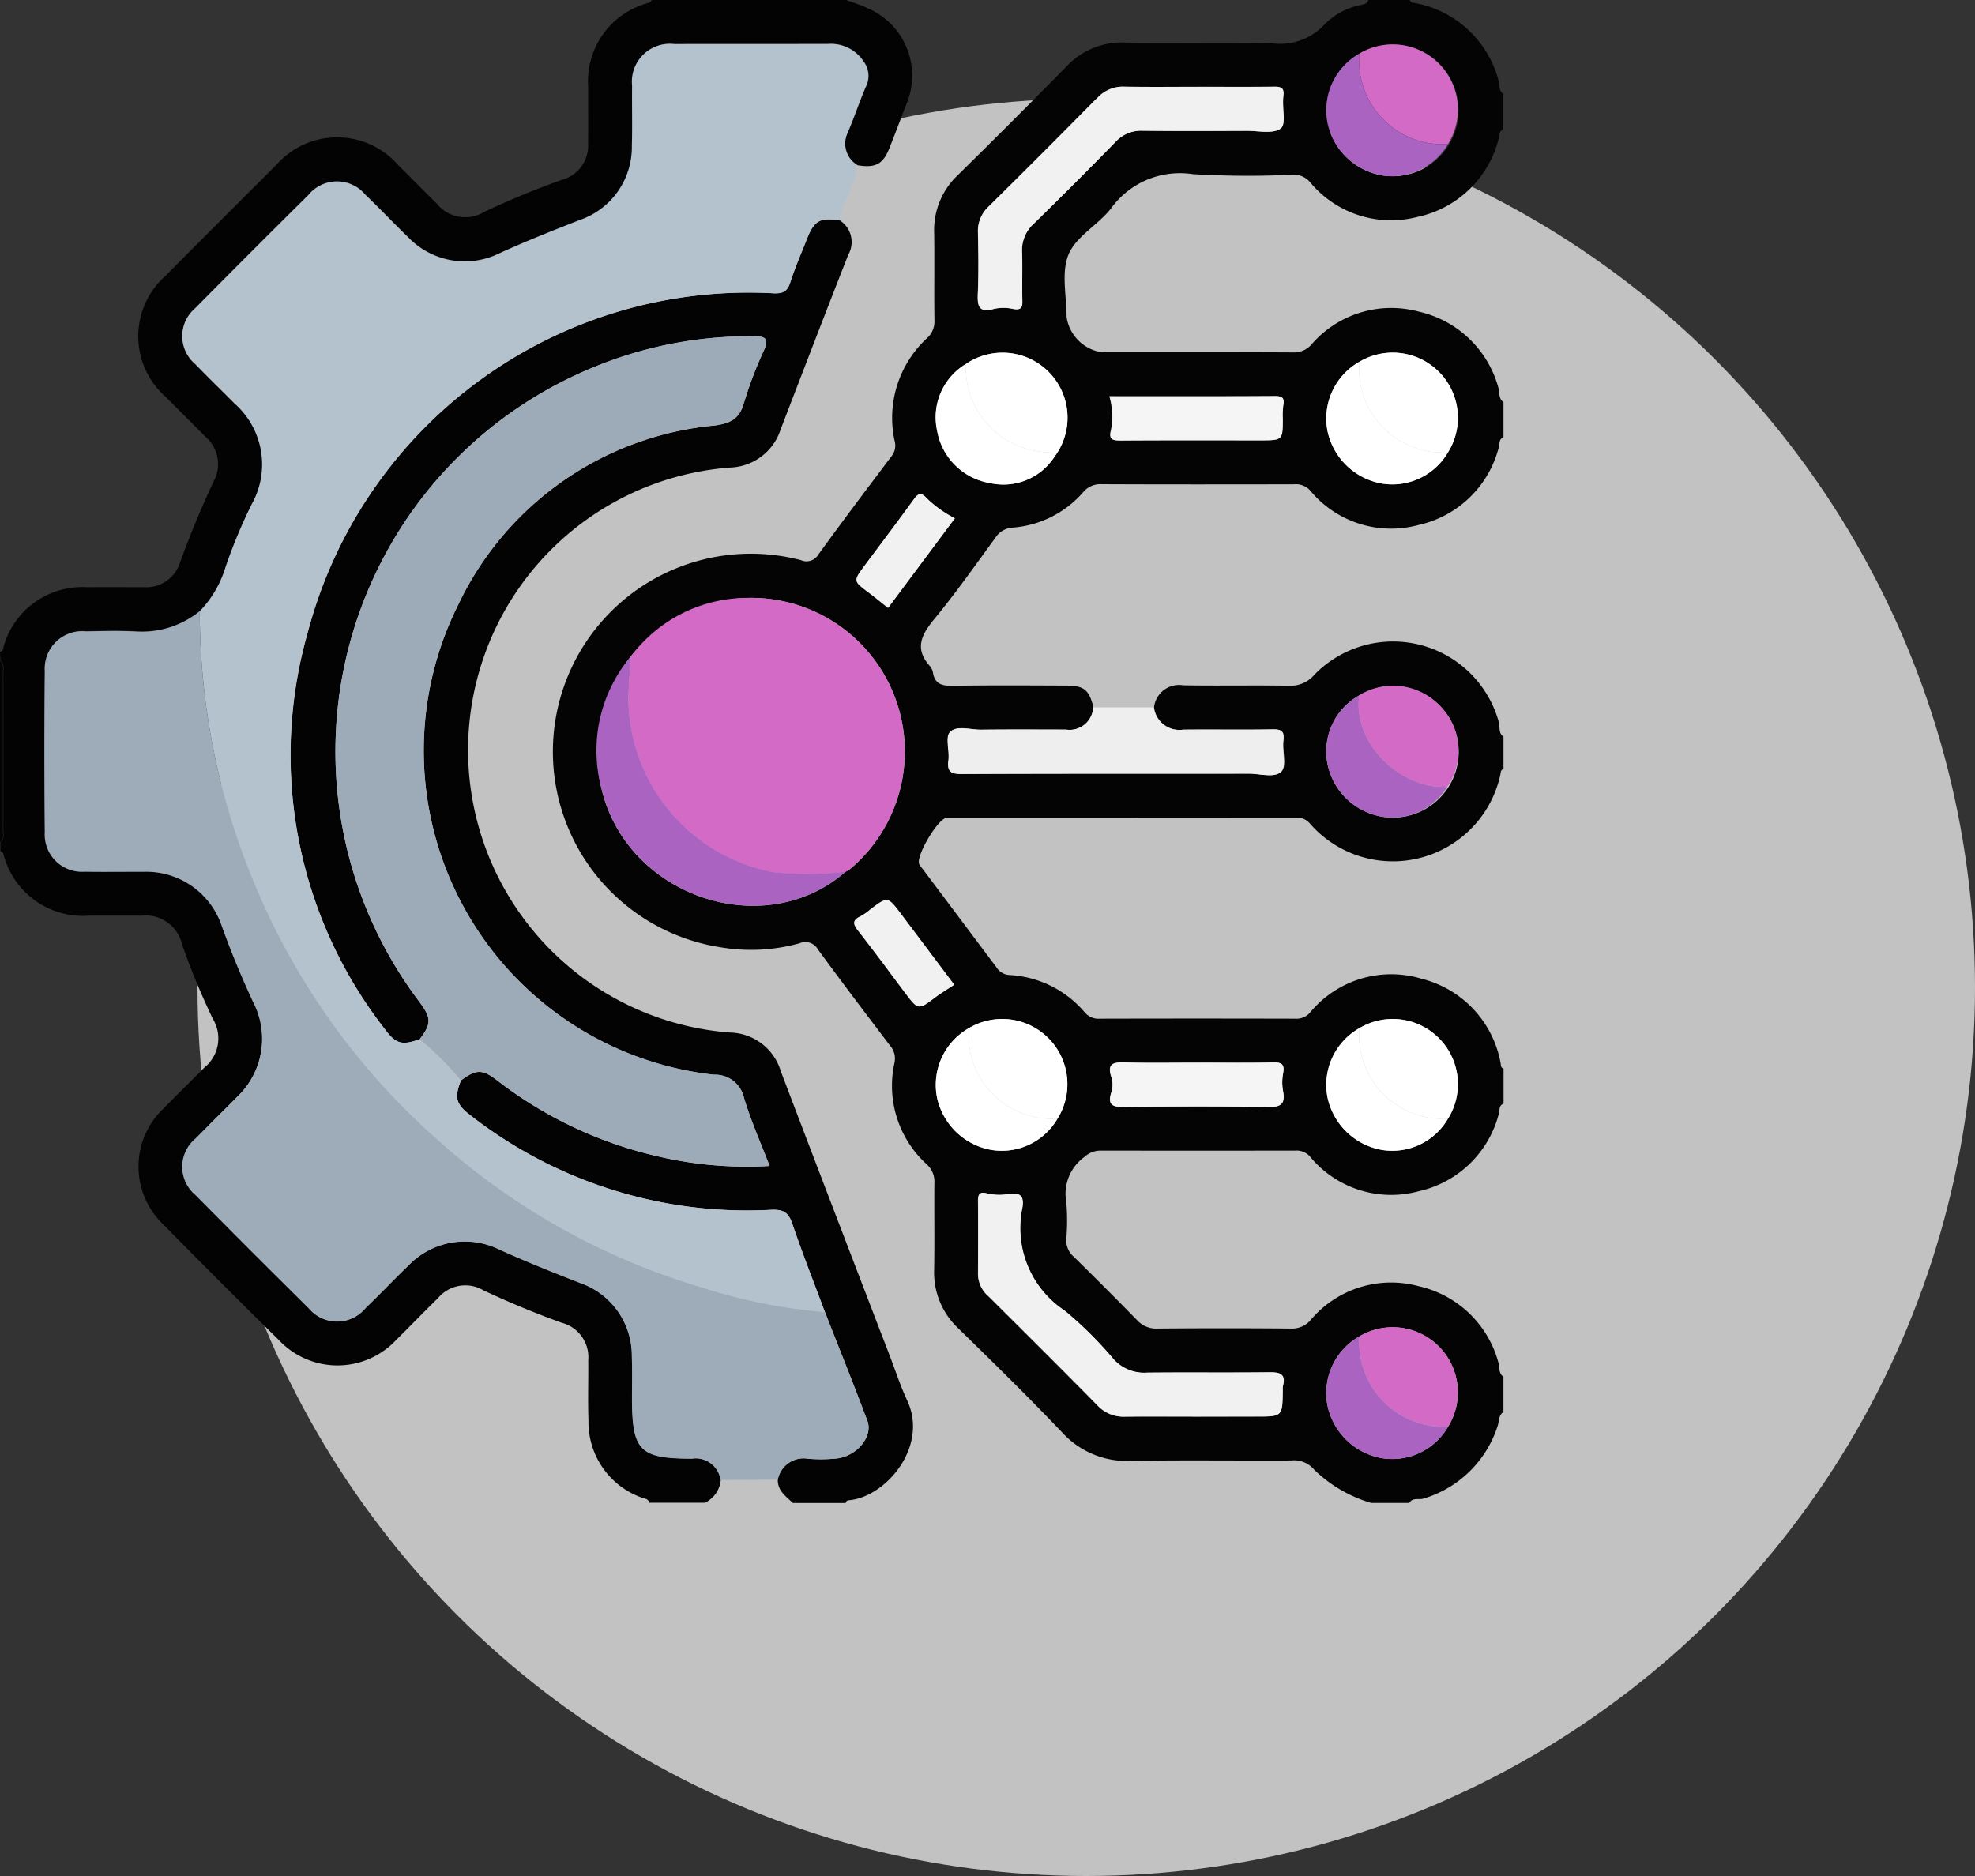
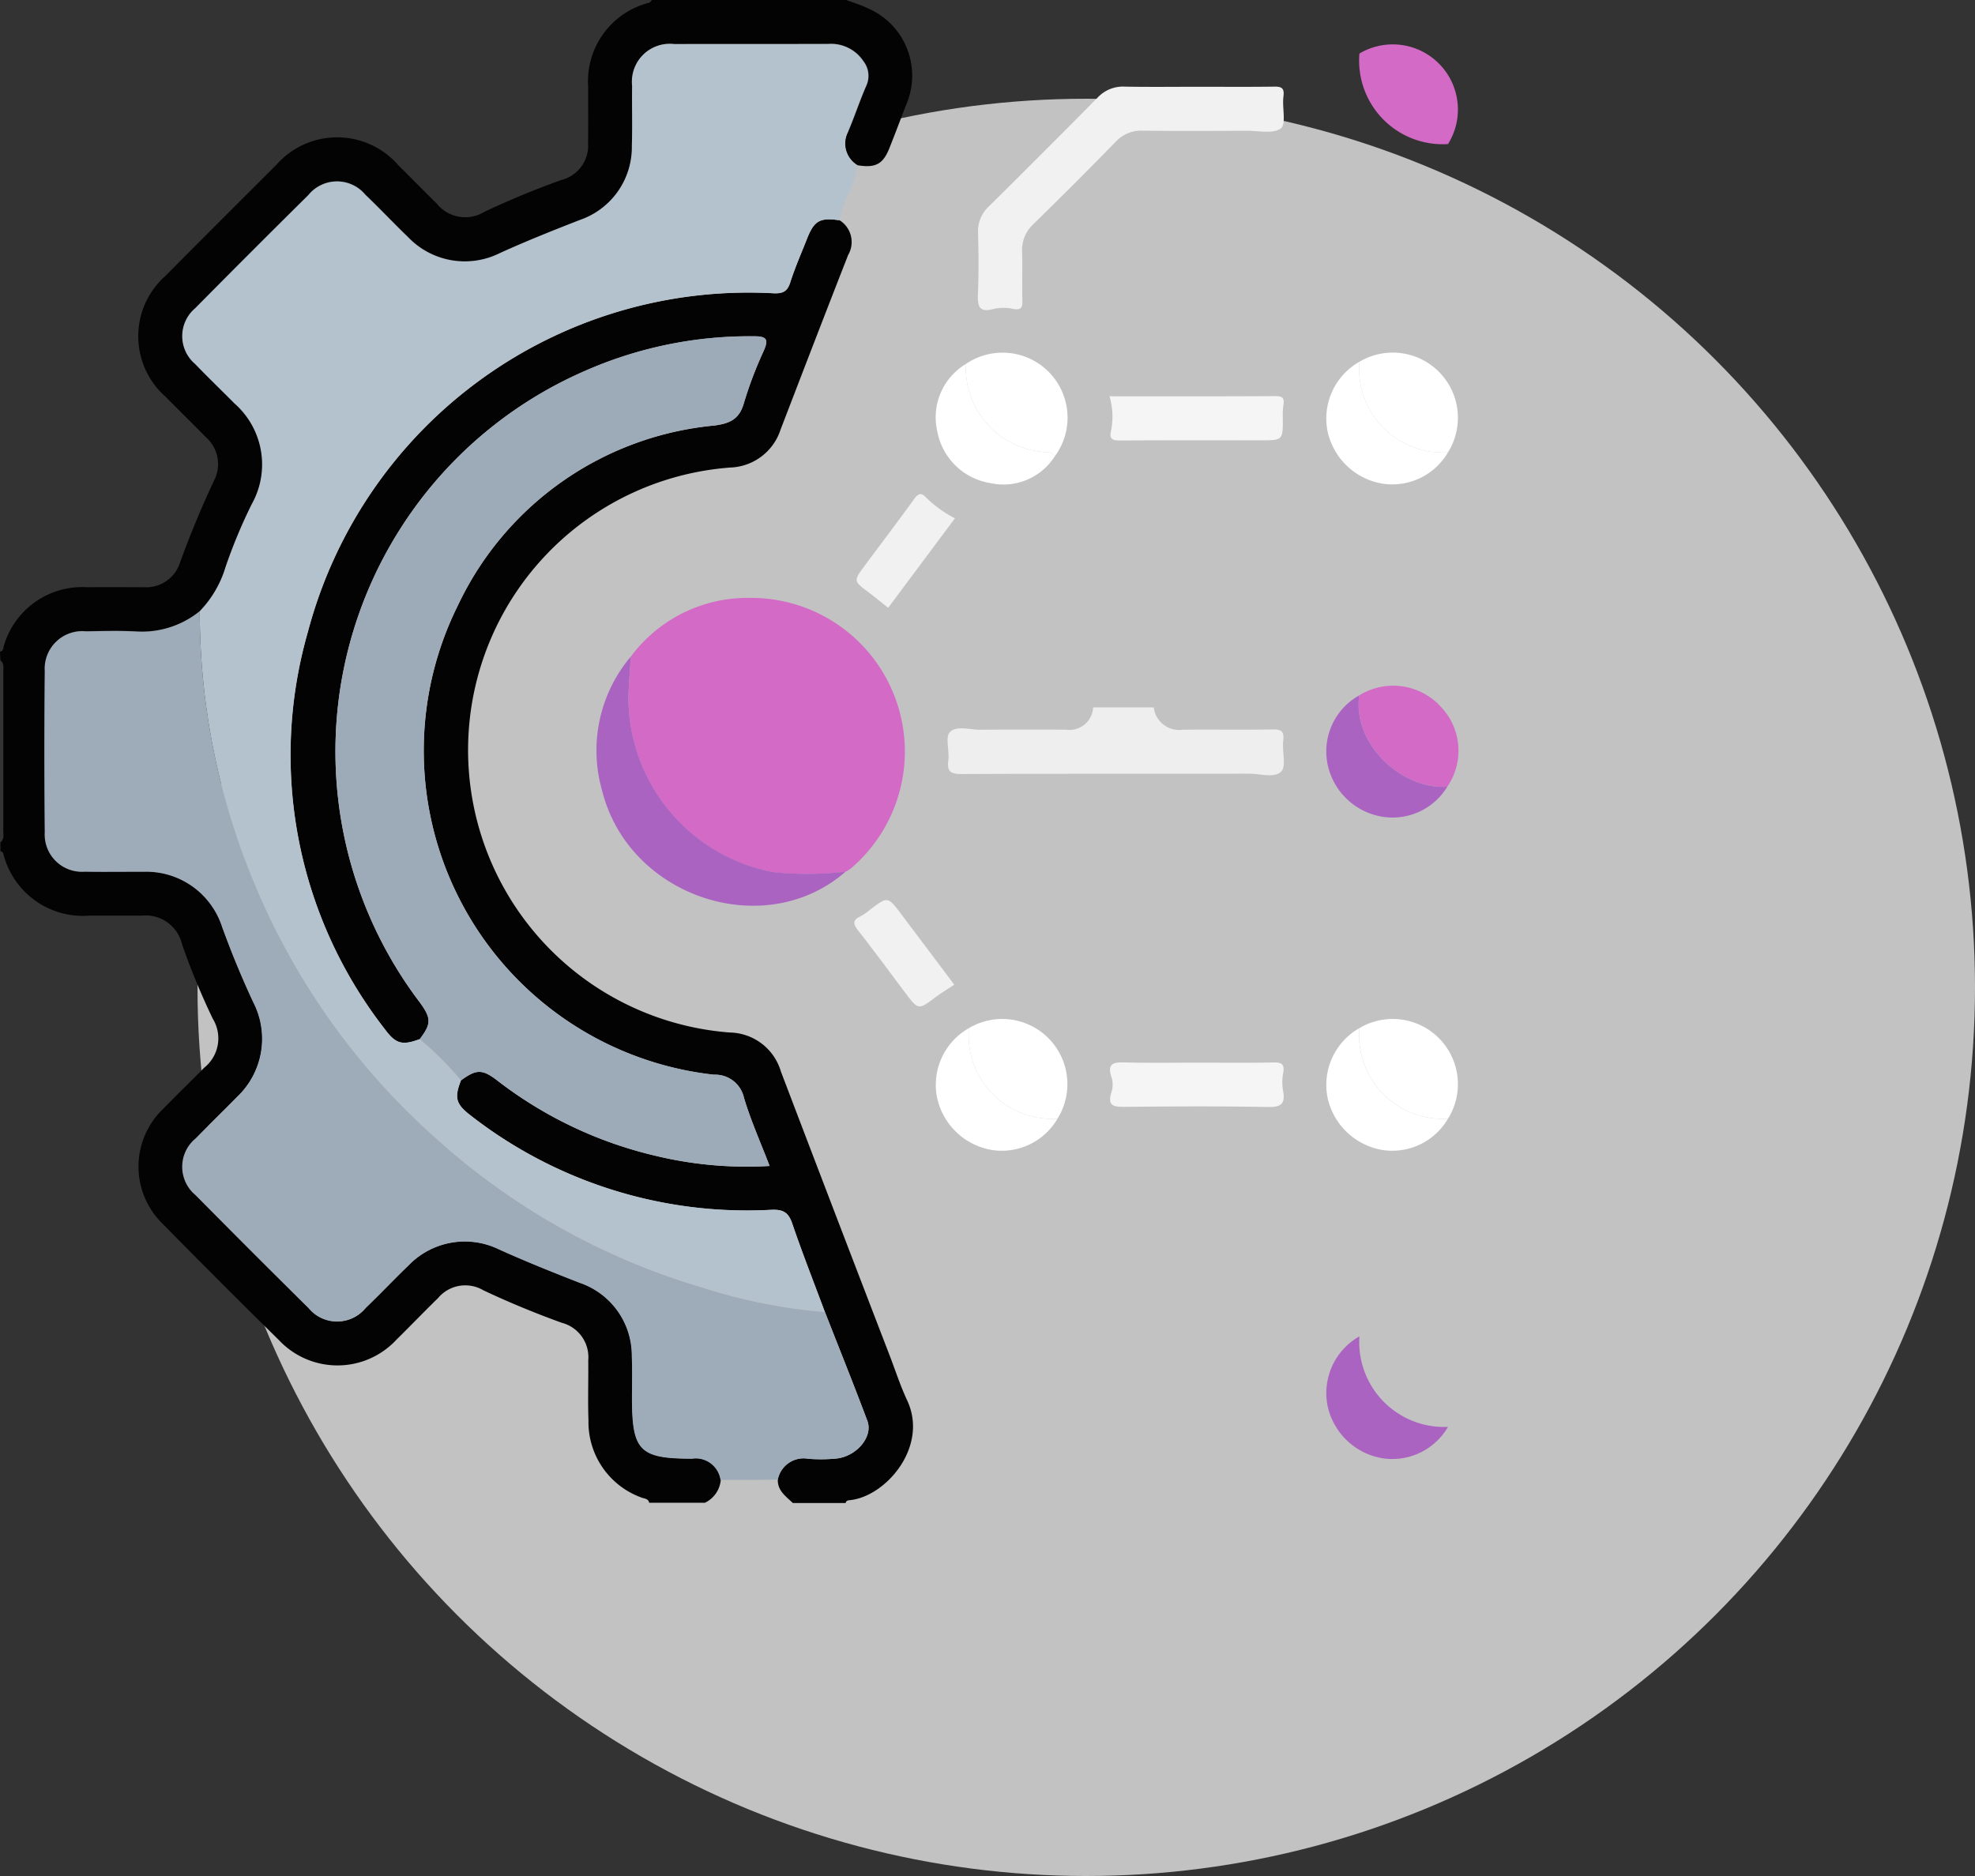
<svg xmlns="http://www.w3.org/2000/svg" id="easy_inttegration" data-name="easy inttegration" width="100" height="95" viewBox="0 0 100 95">
  <rect x="0" y="0" width="100" height="95" fill="#333333" stroke="none" />
  <circle id="Ellipse_49" data-name="Ellipse 49" cx="45" cy="45" r="45" transform="translate(10 5)" fill="#fff" opacity="0.7" />
-   <path id="Path_337" data-name="Path 337" d="M432.728,362.221H430.8a6.946,6.946,0,0,1-2.884-1.681,1.317,1.317,0,0,0-1.159-.471c-2.7.014-5.4-.025-8.1.02a4.424,4.424,0,0,1-3.5-1.433c-1.706-1.794-3.476-3.528-5.246-5.259a3.877,3.877,0,0,1-1.241-2.981c.025-1.461,0-2.922.012-4.383a1.175,1.175,0,0,0-.392-.966,5.376,5.376,0,0,1-1.629-5.134.99.99,0,0,0-.223-.872c-1.228-1.615-2.454-3.231-3.65-4.87a.731.731,0,0,0-.929-.315,9.178,9.178,0,0,1-3.974.209,10.024,10.024,0,1,1,4.038-19.609.692.692,0,0,0,.875-.271c1.219-1.683,2.47-3.342,3.721-5a.855.855,0,0,0,.152-.753,5.5,5.5,0,0,1,1.631-5.211,1.116,1.116,0,0,0,.383-.894c-.021-1.485.008-2.971-.014-4.457a3.823,3.823,0,0,1,1.207-2.921q2.782-2.733,5.515-5.516a3.813,3.813,0,0,1,2.924-1.189c2.451.029,4.9-.019,7.354.022a3.055,3.055,0,0,0,2.771-.945,3.533,3.533,0,0,1,1.732-.957c.172-.055.407-.035.481-.274h2.081c.048.046.089.122.144.132a5.382,5.382,0,0,1,4.356,3.907c.081.238-.009.546.256.718v1.784c-.254.111-.2.378-.26.57a5.4,5.4,0,0,1-4.1,3.877,5.321,5.321,0,0,1-5.425-1.757,1.063,1.063,0,0,0-.892-.381,47.794,47.794,0,0,1-5.047-.03,4.3,4.3,0,0,0-4.151,1.747c-.654.831-1.764,1.409-2.142,2.32s-.1,2.093-.1,3.157a2.119,2.119,0,0,0,1.761,1.792c3.244,0,6.486-.006,9.729.01a1.171,1.171,0,0,0,.938-.433,5.335,5.335,0,0,1,5.4-1.633,5.414,5.414,0,0,1,4.037,3.861c.077.241-.007.549.257.724v1.784c-.246.084-.187.331-.237.5a5.4,5.4,0,0,1-4.051,3.934,5.311,5.311,0,0,1-5.495-1.737.981.981,0,0,0-.838-.32c-3.241.005-6.482.009-9.723-.005a1.129,1.129,0,0,0-.948.417,5.265,5.265,0,0,1-3.554,1.781,1.112,1.112,0,0,0-.888.524c-1.006,1.377-1.989,2.775-3.072,4.09-.66.8-1.039,1.508-.235,2.4a.7.7,0,0,1,.154.333c.1.6.489.671,1.022.663,1.9-.03,3.81-.017,5.715-.01.916,0,1.166.214,1.388,1.1a1.2,1.2,0,0,1-1.384,1.125c-1.435,0-2.869-.011-4.3.006-.537.006-1.226-.231-1.566.117-.25.256-.016.945-.08,1.431-.075.569.115.7.672.694,4.848-.023,9.7-.01,14.544-.018.564,0,1.3.237,1.64-.109.275-.28.039-1.025.1-1.555.059-.476-.091-.586-.549-.577-1.508.027-3.018,0-4.526.015a1.3,1.3,0,0,1-1.483-1.127,1.276,1.276,0,0,1,1.482-1.116c1.781.03,3.563-.008,5.345.02a1.568,1.568,0,0,0,1.278-.54,5.553,5.553,0,0,1,9.354,2.39c.069.242-.034.555.236.733v1.635c-.155.044-.135.181-.162.3a5.569,5.569,0,0,1-9.638,2.465.836.836,0,0,0-.707-.3q-8.838.008-17.675.006c-.439,0-1.6,1.965-1.4,2.353a1.733,1.733,0,0,0,.173.239q1.871,2.492,3.74,4.985a.824.824,0,0,0,.659.385,5.37,5.37,0,0,1,3.809,1.893.9.9,0,0,0,.768.318q4.939-.012,9.877,0a.911.911,0,0,0,.766-.317,5.324,5.324,0,0,1,5.641-1.707,5.4,5.4,0,0,1,4,4.255c.027.113-.013.254.152.292V342c-.247.084-.187.331-.237.5a5.4,5.4,0,0,1-4.056,3.934,5.323,5.323,0,0,1-5.5-1.745.907.907,0,0,0-.767-.312q-4.941.007-9.88,0a1.183,1.183,0,0,0-.771.313,2.308,2.308,0,0,0-.928,2.308,11.042,11.042,0,0,1,0,1.855,1.082,1.082,0,0,0,.379.9q1.617,1.587,3.2,3.207a1.309,1.309,0,0,0,1.04.429q3.381-.03,6.76,0a1.228,1.228,0,0,0,1.01-.454,5.324,5.324,0,0,1,5.448-1.693,5.411,5.411,0,0,1,4.039,3.861c.076.24-.007.549.257.724v1.784c-.256.17-.21.469-.294.709A5.631,5.631,0,0,1,433.447,362C433.209,362.078,432.895,361.926,432.728,362.221Zm1.958-3.853a3.3,3.3,0,0,0-4.484-4.584,3.3,3.3,0,0,0-1.612,3.524,3.418,3.418,0,0,0,2.775,2.648A3.257,3.257,0,0,0,434.686,358.367Zm-4.494-37.042a3.245,3.245,0,0,0-1.611,3.439,3.385,3.385,0,0,0,2.57,2.663,3.329,3.329,0,1,0-.959-6.1Zm.01-16.895a3.3,3.3,0,0,0-1.612,3.523,3.42,3.42,0,0,0,2.775,2.648,3.263,3.263,0,0,0,3.322-1.586,3.3,3.3,0,0,0-4.485-4.585Zm4.485,38.33a3.3,3.3,0,0,0-4.485-4.585,3.3,3.3,0,0,0-1.612,3.524,3.42,3.42,0,0,0,2.775,2.648A3.263,3.263,0,0,0,434.687,342.761Zm-19.772,0a3.3,3.3,0,0,0-4.485-4.585,3.3,3.3,0,0,0-1.612,3.524,3.419,3.419,0,0,0,2.775,2.648A3.263,3.263,0,0,0,414.915,342.761ZM430.2,288.823a3.3,3.3,0,0,0-1.612,3.524,3.42,3.42,0,0,0,2.775,2.648,3.336,3.336,0,1,0-1.163-6.172Zm-15.425,20.4a3.292,3.292,0,0,0-4.5-4.679,3.15,3.15,0,0,0-1.456,3.381,3.256,3.256,0,0,0,2.672,2.649A3.083,3.083,0,0,0,414.777,309.22Zm-10.6,21.037a1.929,1.929,0,0,0,.249-.152,7.779,7.779,0,0,0-5.115-13.721,7.843,7.843,0,0,0-7.453,9.79C393.224,331.56,400.1,333.825,404.182,330.258Zm17.853,27.588h2.97c1.3,0,1.3,0,1.314-1.317a.961.961,0,0,1,.009-.222c.164-.644-.176-.709-.709-.7-2.054.024-4.108,0-6.162.018a2.087,2.087,0,0,1-1.71-.688,19.431,19.431,0,0,0-2.474-2.455,5.009,5.009,0,0,1-2.14-5.194c.113-.646-.144-.806-.752-.7a2.618,2.618,0,0,1-1.032-.041c-.4-.094-.459.06-.455.4.013,1.237.008,2.475,0,3.712a1.5,1.5,0,0,0,.533,1.1c1.843,1.832,3.685,3.665,5.509,5.516a1.789,1.789,0,0,0,1.382.577C419.56,357.836,420.8,357.846,422.035,357.846Zm0-67.341c-1.238,0-2.476.017-3.712-.007a1.755,1.755,0,0,0-1.383.559q-2.735,2.777-5.51,5.514a1.691,1.691,0,0,0-.538,1.32c.02,1.015.039,2.031-.006,3.044-.029.641.016,1.046.829.813a2.243,2.243,0,0,1,.959.007c.371.063.475-.04.463-.41-.024-.816.013-1.634-.015-2.45a1.8,1.8,0,0,1,.586-1.451q2.1-2.049,4.146-4.148a1.763,1.763,0,0,1,1.379-.568c1.757.021,3.514.012,5.271.005.59,0,1.336.169,1.718-.121.284-.216.058-1.057.131-1.609.053-.41-.068-.51-.456-.505C424.612,290.516,423.325,290.505,422.038,290.5Zm-.032,49.419c-1.211,0-2.422.022-3.631-.009-.572-.015-.975,0-.721.757a1.244,1.244,0,0,1,0,.733c-.247.748.149.763.723.758,2.4-.024,4.793-.039,7.189.008.689.014.9-.171.769-.837a2.469,2.469,0,0,1,.011-.885c.074-.424-.055-.543-.485-.534C424.575,339.942,423.29,339.924,422.005,339.924Zm-4.454-33.744a3.735,3.735,0,0,1,.081,1.686c-.14.525.085.551.506.549,2.346-.016,4.693-.008,7.04-.008,1.143,0,1.141,0,1.14-1.1a3.873,3.873,0,0,1,.026-.666c.06-.337,0-.476-.4-.473C423.184,306.188,420.419,306.18,417.551,306.18Zm-7.865,29.8q-1.342-1.785-2.674-3.559c-.693-.92-.693-.919-1.58-.249a2.818,2.818,0,0,1-.485.339c-.4.186-.4.381-.133.718.81,1.031,1.584,2.089,2.372,3.136.683.908.679.9,1.55.247C409.031,336.387,409.351,336.2,409.687,335.976Zm.032-23.621a5.83,5.83,0,0,1-1.424-1.014c-.282-.314-.428-.255-.654.057-.809,1.118-1.643,2.218-2.468,3.325-.6.807-.6.8.175,1.384.331.248.65.513.99.782Z" transform="translate(-361.371 -286.111)" fill="#040404" />
  <path id="Path_338" data-name="Path 338" d="M396.254,303.665a1.3,1.3,0,0,1,.433,1.756c-1.154,2.941-2.287,5.89-3.421,8.839a2.78,2.78,0,0,1-2.549,1.926,14.346,14.346,0,0,0-.025,28.61,2.748,2.748,0,0,1,2.589,1.975q2.741,7.2,5.508,14.383c.292.76.543,1.54.887,2.276,1.091,2.332-1.068,4.859-2.9,5.048-.1.011-.193.02-.215.143h-2.676c-.346-.333-.773-.614-.761-1.179a1.331,1.331,0,0,1,1.546-1.059,8.148,8.148,0,0,0,1.407-.011c1.032-.1,1.883-1.105,1.584-1.906-.69-1.845-1.428-3.673-2.146-5.508-.558-1.5-1.145-2.989-1.66-4.5-.2-.574-.478-.707-1.066-.681A22.754,22.754,0,0,1,377.576,349c-.752-.573-.834-.9-.492-1.777.773-.572,1.079-.581,1.843.01a20.883,20.883,0,0,0,7.974,3.8,19.68,19.68,0,0,0,5.808.523c-.461-1.2-.959-2.306-1.3-3.459a1.488,1.488,0,0,0-1.52-1.161,16.511,16.511,0,0,1-12.962-23.767,16.008,16.008,0,0,1,12.965-9.107c.8-.1,1.292-.32,1.522-1.161a20.235,20.235,0,0,1,1-2.629c.223-.52.2-.727-.456-.729a20.673,20.673,0,0,0-8.588,1.749,21.02,21.02,0,0,0-8.4,31.943c.619.836.622,1.112.025,1.9-.886.327-1.211.249-1.777-.522a22.579,22.579,0,0,1-3.885-20.1,23.077,23.077,0,0,1,23.569-17.15c.469.02.706-.077.855-.548.239-.752.56-1.478.85-2.214C394.968,303.681,395.262,303.517,396.254,303.665Z" transform="translate(-353.742 -292.51)" fill="#030303" />
  <path id="Path_339" data-name="Path 339" d="M345.263,319.112c.2-.04.162-.225.21-.351a4.136,4.136,0,0,1,4.185-2.914c.965-.006,1.931,0,2.9,0a1.79,1.79,0,0,0,1.821-1.252q.77-2.123,1.73-4.165a1.81,1.81,0,0,0-.418-2.176c-.676-.688-1.367-1.364-2.044-2.051a4.085,4.085,0,0,1-.015-6.115q2.8-2.819,5.615-5.62a4.1,4.1,0,0,1,6.175,0c.652.643,1.291,1.3,1.945,1.94a1.846,1.846,0,0,0,2.416.432c1.272-.6,2.571-1.136,3.9-1.613a1.8,1.8,0,0,0,1.355-1.9c.016-.94,0-1.881.006-2.822a4.1,4.1,0,0,1,3.094-4.258c.055-.019.092-.094.138-.143h9.811c.375.141.763.255,1.123.429a3.713,3.713,0,0,1,1.94,4.87c-.284.733-.559,1.47-.85,2.2-.328.825-.7,1.021-1.61.878a1.278,1.278,0,0,1-.454-1.75c.319-.751.571-1.529.9-2.275a1.213,1.213,0,0,0-.144-1.255,1.968,1.968,0,0,0-1.78-.871c-2.6.011-5.2,0-7.8.006a1.916,1.916,0,0,0-2.128,2.109c-.018,1.016.019,2.032-.013,3.047a3.9,3.9,0,0,1-2.646,3.757c-1.358.531-2.71,1.068-4.038,1.673a3.972,3.972,0,0,1-4.653-.813c-.731-.706-1.43-1.445-2.162-2.148a1.866,1.866,0,0,0-2.882.022q-2.878,2.85-5.728,5.729a1.851,1.851,0,0,0-.006,2.823c.654.678,1.332,1.331,1.995,2a4.112,4.112,0,0,1,.881,5.087,26.134,26.134,0,0,0-1.339,3.214,5.467,5.467,0,0,1-1.3,2.217,4.649,4.649,0,0,1-3.244,1.025c-.839-.044-1.684-.018-2.525-.006a1.9,1.9,0,0,0-2.081,2.009q-.035,4.085,0,8.172a1.887,1.887,0,0,0,2.025,1.99c.99.018,1.981,0,2.971.005a4.034,4.034,0,0,1,3.977,2.774q.705,1.955,1.583,3.834a4.051,4.051,0,0,1-.81,4.784c-.691.71-1.406,1.4-2.1,2.105a1.861,1.861,0,0,0-.013,2.875q2.848,2.877,5.726,5.726a1.863,1.863,0,0,0,2.881-.006c.732-.7,1.431-1.441,2.162-2.146a3.963,3.963,0,0,1,4.587-.826c1.351.615,2.724,1.164,4.105,1.7a3.888,3.888,0,0,1,2.628,3.692c.033.717.01,1.437.011,2.154,0,2.652.381,3.052,3.039,3.055a1.269,1.269,0,0,1,1.443,1.076,1.418,1.418,0,0,1-.8,1.164h-2.825c-.046-.22-.259-.207-.4-.266a4.064,4.064,0,0,1-2.674-3.905c-.036-1.013,0-2.03-.011-3.044a1.8,1.8,0,0,0-1.348-1.9c-1.346-.487-2.667-1.032-3.963-1.643a1.8,1.8,0,0,0-2.3.4c-.709.69-1.394,1.406-2.1,2.1a4.07,4.07,0,0,1-5.963.01q-2.939-2.889-5.827-5.829a4.05,4.05,0,0,1,.008-5.9c.672-.693,1.369-1.361,2.045-2.051a1.9,1.9,0,0,0,.435-2.485,37.04,37.04,0,0,1-1.553-3.759,1.888,1.888,0,0,0-2.055-1.457c-.891-.005-1.782,0-2.673,0a4.151,4.151,0,0,1-4.282-2.985c-.041-.109-.028-.253-.189-.28v-.445c.209-.167.147-.4.147-.618q.006-3.991,0-7.981c0-.214.062-.451-.147-.618Z" transform="translate(-345.263 -286.111)" fill="#030303" />
-   <path id="Path_340" data-name="Path 340" d="M345.263,338.825c.209.168.147.4.147.618q.006,3.99,0,7.981c0,.214.062.45-.147.618Z" transform="translate(-345.263 -305.378)" fill="#040404" />
  <path id="Path_341" data-name="Path 341" d="M395.534,336.8a7.347,7.347,0,0,1,6-2.972,7.779,7.779,0,0,1,5.115,13.721,1.931,1.931,0,0,1-.249.152,17.26,17.26,0,0,1-3.671.021A9.019,9.019,0,0,1,395.412,339C395.414,338.264,395.491,337.53,395.534,336.8Z" transform="translate(-363.593 -303.55)" fill="#d36ac6" />
-   <path id="Path_342" data-name="Path 342" d="M434.456,392.645c-1.238,0-2.475-.01-3.712,0a1.789,1.789,0,0,1-1.382-.577c-1.824-1.851-3.666-3.684-5.509-5.516a1.5,1.5,0,0,1-.533-1.1c0-1.237.008-2.474,0-3.712,0-.343.051-.5.455-.4a2.619,2.619,0,0,0,1.032.041c.608-.109.865.051.752.7a5.009,5.009,0,0,0,2.14,5.194,19.446,19.446,0,0,1,2.474,2.455,2.086,2.086,0,0,0,1.71.688c2.054-.021,4.108.006,6.162-.018.533-.006.873.059.709.7a.957.957,0,0,0-.009.222c-.015,1.317-.015,1.317-1.314,1.317Z" transform="translate(-373.792 -320.91)" fill="#f2f1f1" />
  <path id="Path_343" data-name="Path 343" d="M434.451,293.032c1.287,0,2.574.011,3.861-.007.388-.005.51.095.456.505-.072.553.153,1.393-.131,1.609-.383.291-1.128.119-1.718.121-1.757.007-3.514.016-5.271-.005a1.763,1.763,0,0,0-1.379.568q-2.049,2.1-4.146,4.148a1.8,1.8,0,0,0-.586,1.451c.028.816-.01,1.634.015,2.45.011.37-.092.473-.463.41a2.243,2.243,0,0,0-.959-.007c-.813.232-.858-.173-.829-.813.046-1.013.027-2.029.006-3.044a1.691,1.691,0,0,1,.538-1.32q2.771-2.741,5.511-5.514a1.754,1.754,0,0,1,1.383-.559C431.975,293.048,433.213,293.032,434.451,293.032Z" transform="translate(-373.784 -288.638)" fill="#f2f1f1" />
  <path id="Path_344" data-name="Path 344" d="M428.251,342.568l3.069,0A1.3,1.3,0,0,0,432.8,343.7c1.508-.018,3.018.012,4.526-.015.458-.009.609.1.549.577-.066.529.17,1.274-.1,1.555-.339.346-1.076.108-1.64.109-4.848.008-9.7-.006-14.544.018-.557,0-.747-.126-.672-.694.064-.486-.17-1.176.08-1.431.34-.348,1.029-.112,1.566-.117,1.435-.017,2.869-.009,4.3-.006A1.2,1.2,0,0,0,428.251,342.568Z" transform="translate(-372.902 -306.747)" fill="#efeeee" />
  <path id="Path_345" data-name="Path 345" d="M394.61,338.508c-.043.735-.121,1.469-.122,2.2a9.019,9.019,0,0,0,7.321,8.719,17.262,17.262,0,0,0,3.671-.021c-4.087,3.568-10.958,1.3-12.319-4.083A7.369,7.369,0,0,1,394.61,338.508Z" transform="translate(-362.668 -305.263)" fill="#ab63c1" />
  <path id="Path_346" data-name="Path 346" d="M422.333,314.819a3.292,3.292,0,0,1,4.5,4.679.444.444,0,0,0-.438-.214A4.271,4.271,0,0,1,422.333,314.819Z" transform="translate(-373.426 -296.389)" fill="#fff" />
  <path id="Path_347" data-name="Path 347" d="M438.275,370.916c1.285,0,2.57.018,3.854-.01.43-.01.559.11.485.534a2.471,2.471,0,0,0-.011.885c.132.666-.08.851-.769.837-2.4-.046-4.793-.032-7.189-.008-.574.006-.969-.009-.723-.758a1.244,1.244,0,0,0,0-.733c-.254-.754.149-.772.721-.757C435.853,370.938,437.065,370.916,438.275,370.916Z" transform="translate(-377.641 -317.104)" fill="#f6f5f5" />
  <path id="Path_348" data-name="Path 348" d="M433.807,317.735c2.867,0,5.632.008,8.4-.009.4,0,.456.136.4.473a3.873,3.873,0,0,0-.026.666c0,1.1,0,1.1-1.14,1.1-2.347,0-4.694-.008-7.04.008-.421,0-.645-.024-.506-.549A3.736,3.736,0,0,0,433.807,317.735Z" transform="translate(-377.627 -297.667)" fill="#f6f5f5" />
  <path id="Path_349" data-name="Path 349" d="M453.732,290.109a3.3,3.3,0,0,1,4.485,4.585A4.232,4.232,0,0,1,453.732,290.109Z" transform="translate(-384.9 -287.398)" fill="#d36ac6" />
  <path id="Path_350" data-name="Path 350" d="M422.57,367.892a3.3,3.3,0,0,1,4.485,4.585A4.232,4.232,0,0,1,422.57,367.892Z" transform="translate(-373.511 -315.828)" fill="#fff" />
  <path id="Path_351" data-name="Path 351" d="M453.732,367.892a3.3,3.3,0,0,1,4.485,4.585A4.232,4.232,0,0,1,453.732,367.892Z" transform="translate(-384.9 -315.828)" fill="#fff" />
  <path id="Path_352" data-name="Path 352" d="M453.732,314.709a3.3,3.3,0,0,1,4.485,4.586A4.232,4.232,0,0,1,453.732,314.709Z" transform="translate(-384.901 -296.389)" fill="#fff" />
  <path id="Path_353" data-name="Path 353" d="M453.712,341.33a3.258,3.258,0,0,1,4.109.551,3.218,3.218,0,0,1,.35,4.072C455.924,346.113,453.373,343.849,453.712,341.33Z" transform="translate(-384.891 -306.115)" fill="#d36ac6" />
-   <path id="Path_354" data-name="Path 354" d="M453.734,392.493a3.3,3.3,0,0,1,4.484,4.584A4.3,4.3,0,0,1,453.734,392.493Z" transform="translate(-384.902 -324.82)" fill="#d36ac6" />
  <path id="Path_355" data-name="Path 355" d="M452.779,392.768a4.3,4.3,0,0,0,4.484,4.584,3.257,3.257,0,0,1-3.32,1.588,3.418,3.418,0,0,1-2.775-2.648A3.3,3.3,0,0,1,452.779,392.768Z" transform="translate(-383.948 -325.095)" fill="#ab63c1" />
-   <path id="Path_356" data-name="Path 356" d="M452.779,290.385a4.231,4.231,0,0,0,4.485,4.585,3.262,3.262,0,0,1-3.322,1.586,3.419,3.419,0,0,1-2.775-2.648A3.3,3.3,0,0,1,452.779,290.385Z" transform="translate(-383.948 -287.673)" fill="#ab63c1" />
  <path id="Path_357" data-name="Path 357" d="M421.617,368.168a4.232,4.232,0,0,0,4.485,4.585,3.263,3.263,0,0,1-3.322,1.586,3.419,3.419,0,0,1-2.775-2.648A3.3,3.3,0,0,1,421.617,368.168Z" transform="translate(-372.558 -316.104)" fill="#fff" />
  <path id="Path_358" data-name="Path 358" d="M452.779,368.168a4.232,4.232,0,0,0,4.485,4.585,3.263,3.263,0,0,1-3.322,1.586,3.42,3.42,0,0,1-2.775-2.648A3.3,3.3,0,0,1,452.779,368.168Z" transform="translate(-383.948 -316.104)" fill="#fff" />
  <path id="Path_359" data-name="Path 359" d="M452.779,314.985a4.232,4.232,0,0,0,4.485,4.585,3.263,3.263,0,0,1-3.322,1.586,3.42,3.42,0,0,1-2.775-2.648A3.3,3.3,0,0,1,452.779,314.985Z" transform="translate(-383.948 -296.665)" fill="#fff" />
  <path id="Path_360" data-name="Path 360" d="M452.772,341.612c-.339,2.519,2.211,4.783,4.459,4.624a3.238,3.238,0,0,1-3.5,1.478,3.385,3.385,0,0,1-2.57-2.663A3.245,3.245,0,0,1,452.772,341.612Z" transform="translate(-383.951 -306.397)" fill="#ab63c1" />
  <path id="Path_361" data-name="Path 361" d="M421.475,315.158a4.271,4.271,0,0,0,4.061,4.465.444.444,0,0,1,.438.214,3.083,3.083,0,0,1-3.283,1.351,3.256,3.256,0,0,1-2.672-2.649A3.15,3.15,0,0,1,421.475,315.158Z" transform="translate(-372.568 -296.728)" fill="#fff" />
  <path id="Path_362" data-name="Path 362" d="M418.5,362.234c-.336.222-.655.412-.95.633-.871.656-.867.66-1.55-.247-.787-1.048-1.562-2.105-2.372-3.136-.265-.338-.27-.532.133-.718a2.814,2.814,0,0,0,.485-.339c.886-.67.887-.671,1.58.249Q417.16,360.45,418.5,362.234Z" transform="translate(-370.182 -312.369)" fill="#f2f1f1" />
  <path id="Path_363" data-name="Path 363" d="M418.6,326.769l-3.381,4.535c-.339-.269-.659-.534-.99-.782-.773-.581-.775-.577-.175-1.384.824-1.107,1.659-2.207,2.468-3.325.226-.312.371-.371.654-.057A5.83,5.83,0,0,0,418.6,326.769Z" transform="translate(-370.248 -300.525)" fill="#f2f1f1" />
  <path id="Path_364" data-name="Path 364" d="M360.692,318.342a5.467,5.467,0,0,0,1.3-2.217,26.134,26.134,0,0,1,1.339-3.214,4.112,4.112,0,0,0-.881-5.087c-.663-.668-1.341-1.322-1.995-2a1.851,1.851,0,0,1,.006-2.823q2.849-2.88,5.728-5.729a1.866,1.866,0,0,1,2.882-.022c.732.7,1.431,1.443,2.162,2.148a3.972,3.972,0,0,0,4.653.813c1.328-.605,2.68-1.142,4.038-1.673a3.9,3.9,0,0,0,2.646-3.757c.032-1.015,0-2.032.013-3.047a1.916,1.916,0,0,1,2.128-2.109c2.6-.007,5.2,0,7.8-.006a1.968,1.968,0,0,1,1.78.871,1.213,1.213,0,0,1,.144,1.255c-.327.746-.58,1.524-.9,2.275a1.278,1.278,0,0,0,.454,1.75c-.126.984-.742,1.808-.905,2.779-.992-.147-1.286.016-1.647.93-.291.735-.611,1.462-.85,2.214-.149.47-.386.568-.855.548a23.077,23.077,0,0,0-23.569,17.15,22.579,22.579,0,0,0,3.885,20.1c.566.771.891.849,1.777.522a16.325,16.325,0,0,1,2.089,2.089c-.342.881-.26,1.2.492,1.777a22.754,22.754,0,0,0,15.209,4.777c.588-.026.871.107,1.066.681.516,1.514,1.1,3,1.66,4.5a27.586,27.586,0,0,1-6.209-1.241,34.713,34.713,0,0,1-13.4-7.479,35.348,35.348,0,0,1-9.07-12.487A35.813,35.813,0,0,1,360.692,318.342Z" transform="translate(-350.578 -287.393)" fill="#b4c2cd" />
  <path id="Path_365" data-name="Path 365" d="M356.671,334.889a35.814,35.814,0,0,0,2.978,14.29,35.347,35.347,0,0,0,9.07,12.487,34.713,34.713,0,0,0,13.4,7.479,27.583,27.583,0,0,0,6.209,1.241c.718,1.835,1.456,3.663,2.146,5.508.3.8-.552,1.806-1.584,1.906a8.148,8.148,0,0,1-1.407.011,1.331,1.331,0,0,0-1.546,1.059l-2.9.015a1.269,1.269,0,0,0-1.443-1.076c-2.657,0-3.038-.4-3.039-3.055,0-.718.022-1.437-.011-2.154a3.888,3.888,0,0,0-2.628-3.692c-1.381-.54-2.754-1.089-4.105-1.7a3.963,3.963,0,0,0-4.587.826c-.73.7-1.43,1.442-2.162,2.146a1.863,1.863,0,0,1-2.881.006q-2.879-2.847-5.726-5.726a1.861,1.861,0,0,1,.013-2.875c.692-.709,1.407-1.4,2.1-2.105a4.051,4.051,0,0,0,.81-4.784q-.879-1.883-1.583-3.834a4.034,4.034,0,0,0-3.977-2.774c-.99-.005-1.982.013-2.971-.005a1.887,1.887,0,0,1-2.025-1.99q-.038-4.086,0-8.172a1.9,1.9,0,0,1,2.081-2.009c.841-.013,1.686-.039,2.525.006A4.649,4.649,0,0,0,356.671,334.889Z" transform="translate(-346.557 -303.94)" fill="#9eabb8" />
  <path id="Path_366" data-name="Path 366" d="M378.391,350.627a16.334,16.334,0,0,0-2.089-2.089c.6-.789.594-1.065-.025-1.9a21.02,21.02,0,0,1,8.4-31.944,20.673,20.673,0,0,1,8.588-1.749c.66,0,.68.209.456.729a20.235,20.235,0,0,0-1,2.629c-.229.841-.718,1.059-1.522,1.161a16.008,16.008,0,0,0-12.965,9.107,16.511,16.511,0,0,0,12.962,23.767,1.488,1.488,0,0,1,1.52,1.161c.344,1.153.842,2.259,1.3,3.459a19.681,19.681,0,0,1-5.808-.523,20.883,20.883,0,0,1-7.974-3.8C379.47,350.046,379.164,350.055,378.391,350.627Z" transform="translate(-355.049 -295.918)" fill="#9daab8" />
</svg>